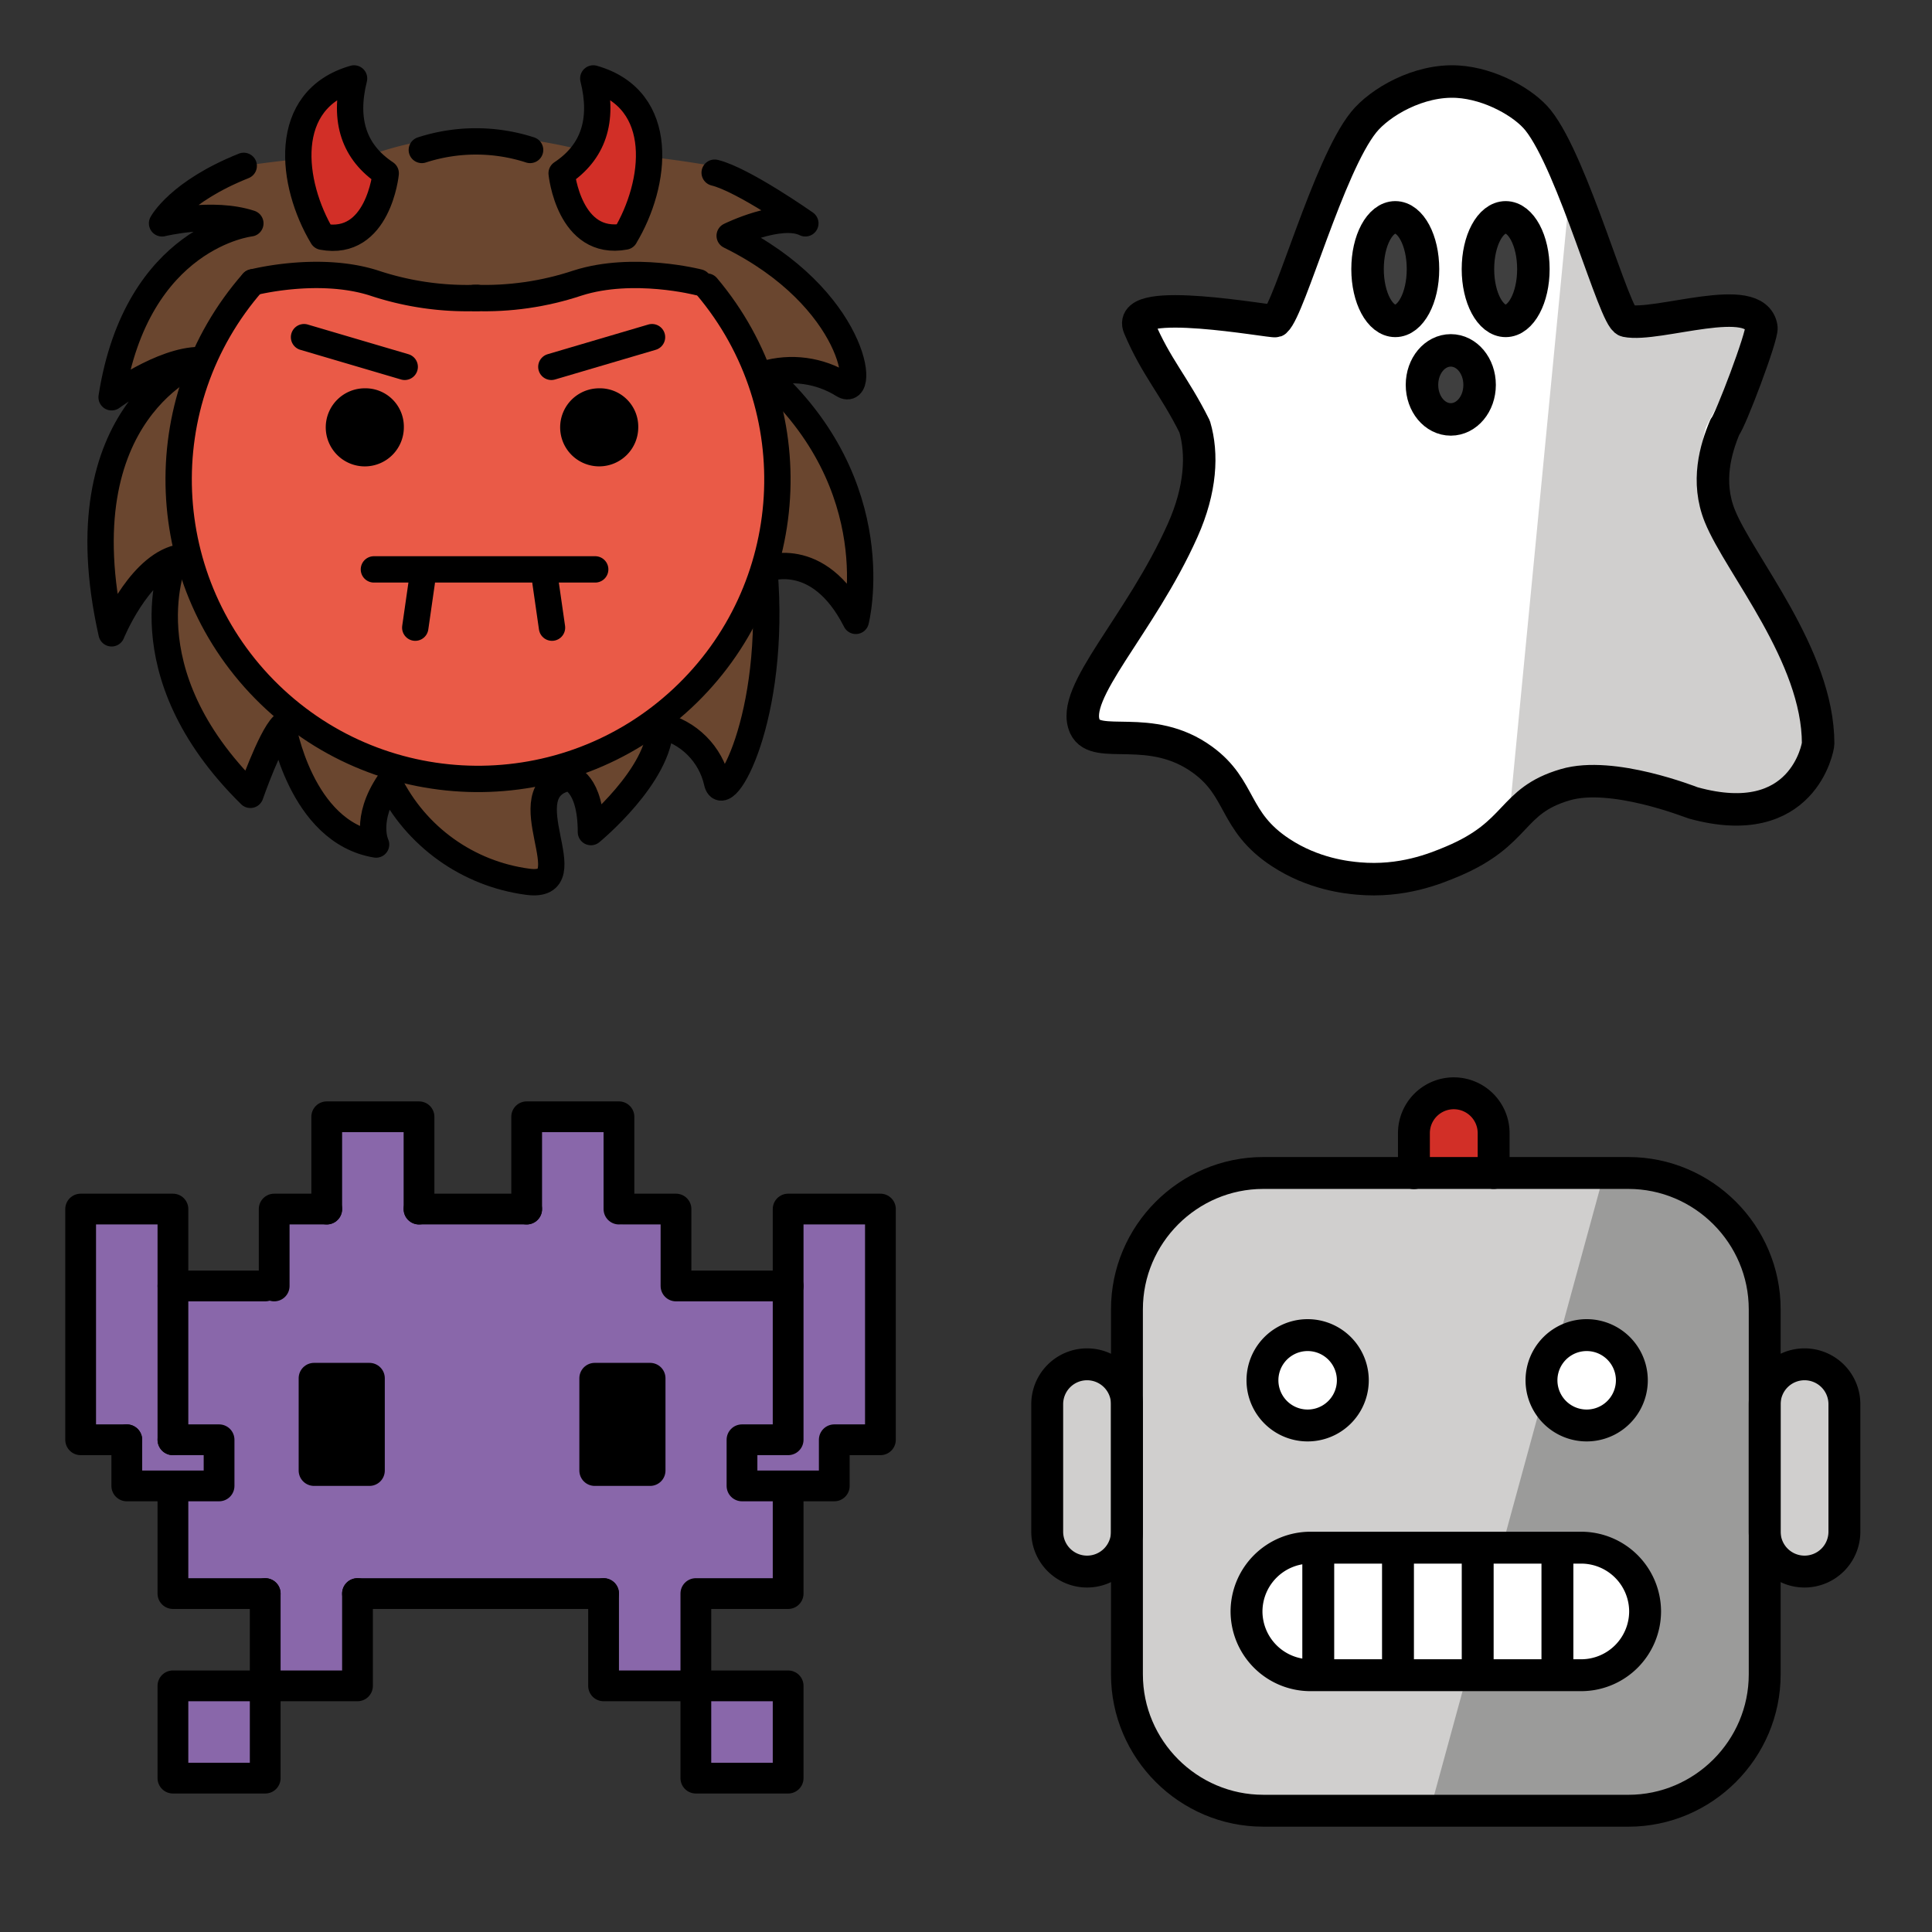
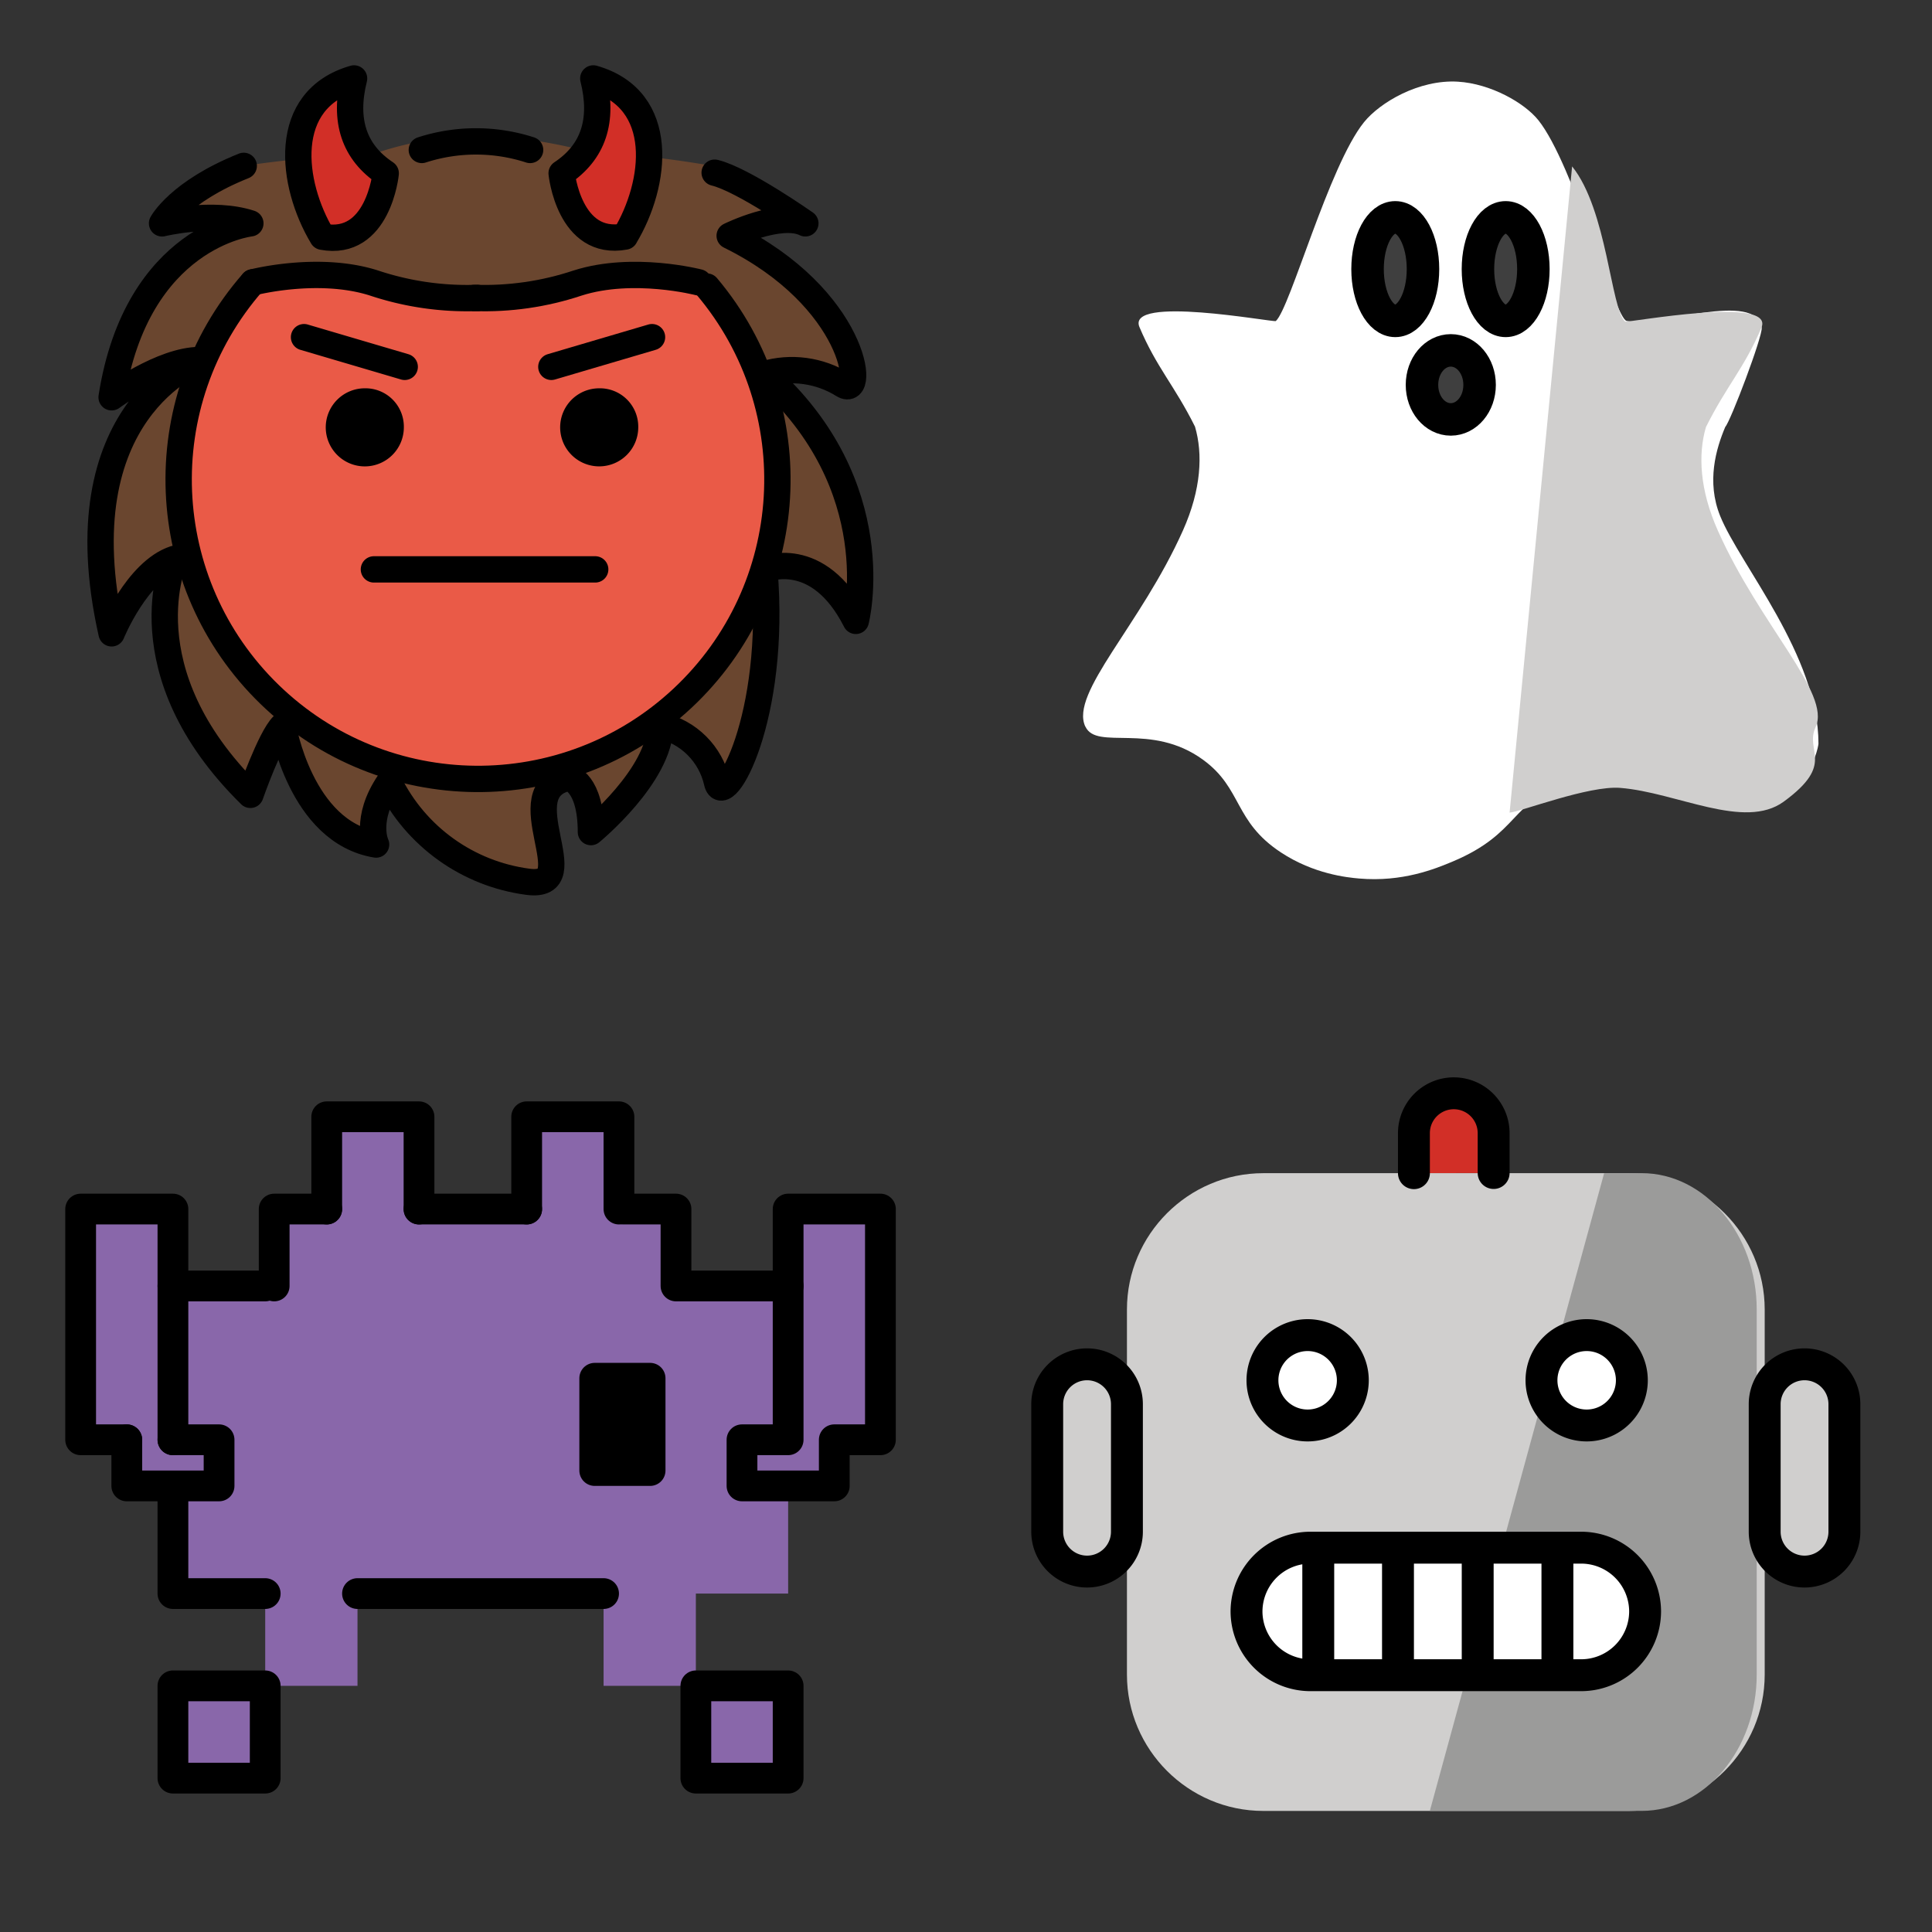
<svg xmlns="http://www.w3.org/2000/svg" xmlns:xlink="http://www.w3.org/1999/xlink" width="148" height="148">
  <rect width="100%" height="100%" fill="#333333" stroke="none" />
  <style>.C{stroke-linecap:round}.D{stroke-linejoin:round}.E{stroke-width:4.167}.F{fill-rule:nonzero}.G{fill:none}.H{stroke:none}.I{overflow:visible}.J{stroke-linejoin:miter}.K{stroke-miterlimit:10}</style>
  <g fill="#fff" fill-rule="evenodd" stroke="#000">
    <svg width="64" height="64" x="5" y="5" viewBox="0 0 125.167 132.167">
      <use xlink:href="#A" x="2.083" y="2.083" class="C D" />
      <symbol id="A" class="I">
        <g class="F H">
          <path d="M92.549 29.927c-1.298.533-2.689.801-4.092.788-9.021.004-16.829 3.808-25.704 4.45-10.465.756-19.527-3.575-29.721-4.296a11.12 11.12 0 0 1-3.446-.788c-.846.288-1.724.474-2.615.552C13.45 44.115 9.439 64.444 16.828 82.052s24.706 28.986 43.8 28.781 36.162-11.955 43.17-29.717 2.561-38-11.249-51.188z" fill="#ea5a47" />
          <path d="M105.016 46.778c4.207-1.247 8.747-.63 12.469 1.694s1.996-13.756-17.958-23.583l11.667-2.819-14.417-8.237a165.45 165.45 0 0 0-11.361-1.579v10.665s-8.333 0-10.417-2.083l2.021-9.285c-12.437-3.215-22.854-3.215-33.033.119l-.237 7.083c0 2.083-8.333 4.167-8.333 4.167l-3.364-10.25c-5.867.611-9.4 1.167-9.4 1.167l-12.354 8.237c4.119-2.058 13.402.833 13.402.833S5.741 24.869 1.749 50.419c0 0 7.979-5.896 13.969-5.896 0 0-21.95 7.86-13.969 43.238 0 0 3.99-9.827 9.979-11.792 0 0-7.979 17.708 11.973 37.342 0 0 3.135-8.987 5.129-10.952 0 0 2.788 16.848 14.76 18.813 0 0-1.931-3.931 2.063-9.827 4.228 8.582 12.46 14.486 21.944 15.74s-3.446-14.508 6.531-16.473c0 0 3.446.75 3.446 8.612 0 0 10.967-8.987 10.967-16.848 4.484 1.001 7.986 4.503 8.987 8.987s9.479-10.112 7.486-33.698c0 0 8.479-3.646 14.465 8.146 0 0 5.49-21.348-14.465-39.035zm1.233 26.14c-6.25 20.833-22.917 37.5-41.667 37.5s-47.917-10.417-50-31.25S10.416 50 24.999 31.25c0 0 27.083 2.083 37.5 4.167 0 0 27.083-8.333 33.333-4.167 0 0 16.667 20.833 10.417 41.667z" fill="#6a462f" />
          <path d="M45.109 15q-7.51-4.985-5.006-15c-11.667 3.34-10.015 16.692-5.008 25.042A10.42 10.42 0 0 0 45.11 15.027zm37.848 10c5.008-8.308 6.677-21.66-5.008-25q2.504 10.015-5.008 15a10.42 10.42 0 0 0 10.017 10.015z" fill="#d22f27" />
        </g>
        <g class="C E G">
          <g class="D">
            <path d="M87.239 40.929l-15.927 4.696" />
            <path d="M22.649 13.833c-10.296 4.119-12.921 9.092-12.921 9.092s7.979-1.965 13.969 0c0 0-17.958 1.965-21.95 27.515 0 0 7.979-5.896 13.969-5.896 0 0-21.95 7.86-13.969 43.238 0 0 3.992-9.827 9.979-11.792 0 0-7.979 17.708 11.973 37.342 0 0 3.135-8.987 5.129-10.952 0 0 2.788 16.848 14.76 18.813 0 0-1.931-3.931 2.058-9.827 4.234 8.575 12.468 14.472 21.95 15.719s-3.446-14.508 6.531-16.473c0 0 3.446.75 3.446 8.612 0 0 10.967-8.987 10.967-16.848 4.484 1.001 7.986 4.503 8.987 8.987s9.479-10.112 7.485-33.698c0 0 8.479-3.646 14.465 8.146 0 0 5.49-21.348-14.465-39.035 4.207-1.246 8.747-.63 12.469 1.694s1.996-13.756-17.958-23.583c0 0 7.979-3.931 11.973-1.965 0 0-9.858-6.933-14.348-8.013" />
          </g>
-           <path d="M50.825 79.631l-1.042 7.254m20.592-7.254l1.042 7.254" stroke-miterlimit="2" class="J" />
          <path d="M48.114 45.625l-15.925-4.694m18.635-29.619a27.78 27.78 0 0 1 17.127 0M43.243 77.667h35.006" class="D" />
        </g>
        <path d="M47.978 55.196a6.18 6.18 0 0 1-6.177 6.177 6.18 6.18 0 0 1-6.177-6.177 6.18 6.18 0 0 1 6.177-6.177 6.07 6.07 0 0 1 6.177 6.177m37.083 0a6.18 6.18 0 0 1-10.545 4.368c-1.767-1.767-2.295-4.423-1.339-6.732s3.208-3.813 5.707-3.813a6.07 6.07 0 0 1 6.177 6.177" fill="#000" class="F H" />
        <g class="C E G">
          <path d="M95.924 32.927c16.263 19.29 14.548 47.942-3.9 65.155s-47.15 16.941-65.268-.617-19.292-46.238-2.667-65.217" class="J K" />
          <g class="D">
            <path d="M24.099 32.256s10.371-2.696 19.146.104a46.56 46.56 0 0 0 16.375 2.363" />
            <path d="M94.625 32.256s-10.371-2.696-19.142.104c-5.274 1.759-10.819 2.559-16.375 2.363M45.109 15q-7.51-4.985-5.006-15c-11.667 3.34-10.015 16.692-5.008 25.042 8.848 1.671 10.015-10.015 10.015-10.015zm37.848 10c5.008-8.308 6.677-21.66-5.008-25q2.504 10.015-5.008 15s1.167 11.667 10.017 10.015z" />
          </g>
        </g>
      </symbol>
    </svg>
    <svg width="64" height="64" x="79" y="5" viewBox="0 0 98.125 107.167">
      <use xlink:href="#B" x="2.083" y="2.083" class="C D" />
      <symbol id="B" class="I">
        <g class="F H">
          <path d="M.325 82.741c-2.004-4.312 7.09-12.967 12.535-25.171 2.348-5.26 2.563-9.806 1.537-13.3-2.673-5.354-4.908-7.542-7.119-12.756-1.758-4.146 17.029-.625 17.485-.785 1.844-1.637 6.8-19.904 11.306-25.5C38.128 2.673 43.146-.275 48.113.021c4.204.25 8.542 2.708 10.333 4.948 4.521 5.652 9.821 25.429 11.313 25.738 4.021.833 16.6-3.952 17.333.858.16 1.052-4 12.031-4.675 12.74-1.187 2.808-2.427 7.025-.658 11.417 2.527 6.275 12.614 17.887 12.612 29.217 0 .402-1.929 11.5-16.021 7.598-.312-.088-.383-.288-.558-.421-3.208-2.437-9.819-3.698-15.833-1.912-7.119 2.083-5.854 6.204-14.487 9.842-2.258.95-6.479 2.673-12.027 2.188-1.49-.131-5.792-.556-10.025-3.346-6.075-4-4.917-8.187-9.975-11.875C8.746 82.119 1.794 85.869.34 82.748z" />
          <g fill="#3f3f3f">
            <use xlink:href="#C" />
            <use xlink:href="#D" />
          </g>
          <path d="M54.752 93.783c1.49-.131 10.167-3.494 14.181-3.175 7.25.575 15.927 5.458 20.983 1.765 6.698-4.892 2.642-6.45 4.094-9.571 2.004-4.312-7.09-12.967-12.535-25.171-2.348-5.26-2.562-9.806-1.538-13.3 2.673-5.354 4.908-7.542 7.119-12.754 1.758-4.146-17.029-.625-17.485-.785-1.844-1.637-2.296-14.308-6.8-19.904" fill="#d0cfce" />
          <use xlink:href="#C" x="-14.16" fill="#3f3f3f" />
        </g>
        <g class="D E G">
          <use xlink:href="#C" x="-.041" class="C" />
-           <path d="M.283 82.741c-2.004-4.312 7.09-12.967 12.535-25.171 2.348-5.26 2.563-9.806 1.537-13.3-2.673-5.354-4.908-7.542-7.119-12.756-1.758-4.146 17.029-.625 17.485-.785 1.844-1.637 6.8-19.904 11.306-25.5C38.086 2.673 43.104-.275 48.071.021c4.204.25 8.542 2.708 10.333 4.948 4.521 5.652 9.821 25.429 11.313 25.738 4.021.833 16.6-3.952 17.333.858.16 1.052-4 12.031-4.675 12.74-1.187 2.808-2.427 7.025-.658 11.417 2.529 6.275 12.615 17.887 12.612 29.217 0 .402-1.929 11.5-16.021 7.598-.312-.088-10.375-4.119-16.413-2.333-7.119 2.083-5.854 6.204-14.487 9.842-2.258.95-6.479 2.673-12.027 2.188-1.49-.131-5.792-.556-10.021-3.346-6.075-4-4.917-8.187-9.975-11.875C8.687 82.121 1.735 85.871.281 82.75z" class="K" />
          <g class="C">
            <use xlink:href="#D" x="-.041" />
            <use xlink:href="#C" x="-14.202" />
          </g>
        </g>
      </symbol>
      <defs>
        <path id="C" d="M50.733 24.065c0-3.678 1.586-6.64 3.556-6.64s3.556 2.961 3.556 6.64-1.586 6.64-3.556 6.64-3.556-2.961-3.556-6.64z" />
        <path id="D" d="M43.554 38.916c0-2.453 1.648-4.427 3.696-4.427s3.696 1.974 3.696 4.427-1.648 4.427-3.696 4.427-3.696-1.974-3.696-4.427z" />
      </defs>
    </svg>
    <svg width="64" height="64" x="5" y="79" viewBox="0 0 113.167 94.167">
      <use xlink:href="#E" x="2.083" y="2.083" class="C D" />
      <symbol id="E" class="I">
        <g class="F">
          <path d="M0 14.583V43.75h6.25V50h6.25v14.583H25v12.5h12.5v-12.5h33.333v12.5h12.5v-12.5h12.5V50h6.25v-6.25h6.25V12.5h-12.5v10.417H81.25V12.5h-8.333V0h-12.5v12.5H45.833V0h-12.5v12.5H25v10.417H12.5V12.5H0v2.083zm12.5 62.5H25v12.5H12.5zm70.833 0h12.5v12.5h-12.5z" fill="#8967aa" class="H" />
-           <path d="M31.615 35.417h7.5v12.5h-7.5z" fill="#000" class="D E" />
        </g>
        <g class="C D E G">
          <path d="M25 64.583H12.5v-12.5m13.715-29.167V12.5h7.119m47.308 10.417V12.5h-7.117M6.25 43.75H0V12.5h12.5v31.25" />
          <path d="M95.833 43.75V12.5h12.5v31.25h-6.25M33.333 12.5V0h12.5v12.5m14.583 0V0h12.5v12.5M12.5 43.75h6.25V50H6.25v-6.25m95.833 0V50h-12.5v-6.25h6.25M12.5 77.083H25v12.5H12.5zm70.833 0h12.5v12.5h-12.5z" />
-           <path d="M37.5 64.583v12.5H25v-12.5m58.333 0h12.5v-12.5m-25 12.5v12.5h12.5v-12.5" />
        </g>
        <path d="M69.635 35.417h7.5v12.5h-7.5z" fill="#000" class="D E F" />
        <g class="D E G">
          <path d="M70.833 64.583zM60.417 12.5zM12.5 22.917zm68.75 0z" />
          <path d="M37.5 64.583h33.333m-25-52.083h14.583M12.5 22.917H25m56.25 0h14.583" class="C" />
        </g>
      </symbol>
    </svg>
    <svg width="64" height="64" x="79" y="79" viewBox="0 0 109.167 97.125">
      <use xlink:href="#F" x="2.083" y="2.083" class="C D" />
      <symbol id="F" class="I">
        <g class="F H">
          <use xlink:href="#G" fill="#d22f27" />
          <g fill="#d0cfce">
            <use xlink:href="#H" />
            <path d="M75.938 93.771H28.23c-9.796 0-17.812-8.014-17.812-17.812V28.251c0-9.796 8.015-17.812 17.813-17.812h47.708c9.796 0 17.813 8.015 17.813 17.813V75.96c0 9.796-8.014 17.813-17.812 17.813z" />
          </g>
          <path d="M49.996 93.766h27.679c8.271 0 15.033-8.015 15.033-17.812V28.246c0-9.796-6.765-17.812-15.033-17.812h-4.902" fill="#9b9b9a" />
          <use xlink:href="#I" />
          <use xlink:href="#I" x="-36.46" />
          <use xlink:href="#J" />
        </g>
        <g class="E G">
          <g class="D">
            <use xlink:href="#G" class="C" />
-             <path d="M75.938 93.745H28.23c-9.796 0-17.812-8.014-17.812-17.812V28.225c0-9.796 8.015-17.812 17.813-17.812h47.708c9.796 0 17.813 8.015 17.813 17.813v47.708c0 9.796-8.014 17.813-17.812 17.813z" />
            <g class="C">
              <use xlink:href="#I" />
              <use xlink:href="#I" x="-36.46" />
            </g>
          </g>
          <use xlink:href="#J" class="C J" />
          <g class="D">
            <use xlink:href="#H" class="C" />
            <path d="M35.417 60.412v14.583m10.417-14.583v14.583M56.25 60.412v14.583m10.417-14.583v14.583" class="C" />
          </g>
        </g>
      </symbol>
      <defs>
        <path id="G" d="M47.917 10.438V5.208A5.21 5.21 0 0 1 53.125 0a5.21 5.21 0 0 1 5.208 5.208v5.208" />
        <path id="H" d="M5.208 62.496A5.21 5.21 0 0 1 0 57.288V40.621a5.21 5.21 0 0 1 5.208-5.208 5.21 5.21 0 0 1 5.208 5.208v16.667a5.21 5.21 0 0 1-5.208 5.208zm93.75 0a5.21 5.21 0 0 0 5.208-5.208V40.621a5.21 5.21 0 0 0-5.208-5.208 5.21 5.21 0 0 0-5.208 5.208v16.667a5.21 5.21 0 0 0 5.208 5.208z" />
        <path id="I" d="M64.585 37.502a5.89 5.89 0 1 1 11.808 0 5.89 5.89 0 0 1-11.808 0z" />
        <path id="J" d="M69.792 76.038H34.375a8.36 8.36 0 0 1-8.333-8.333 8.36 8.36 0 0 1 8.333-8.333h35.417a8.36 8.36 0 0 1 8.333 8.333 8.36 8.36 0 0 1-8.333 8.333z" />
      </defs>
    </svg>
  </g>
</svg>